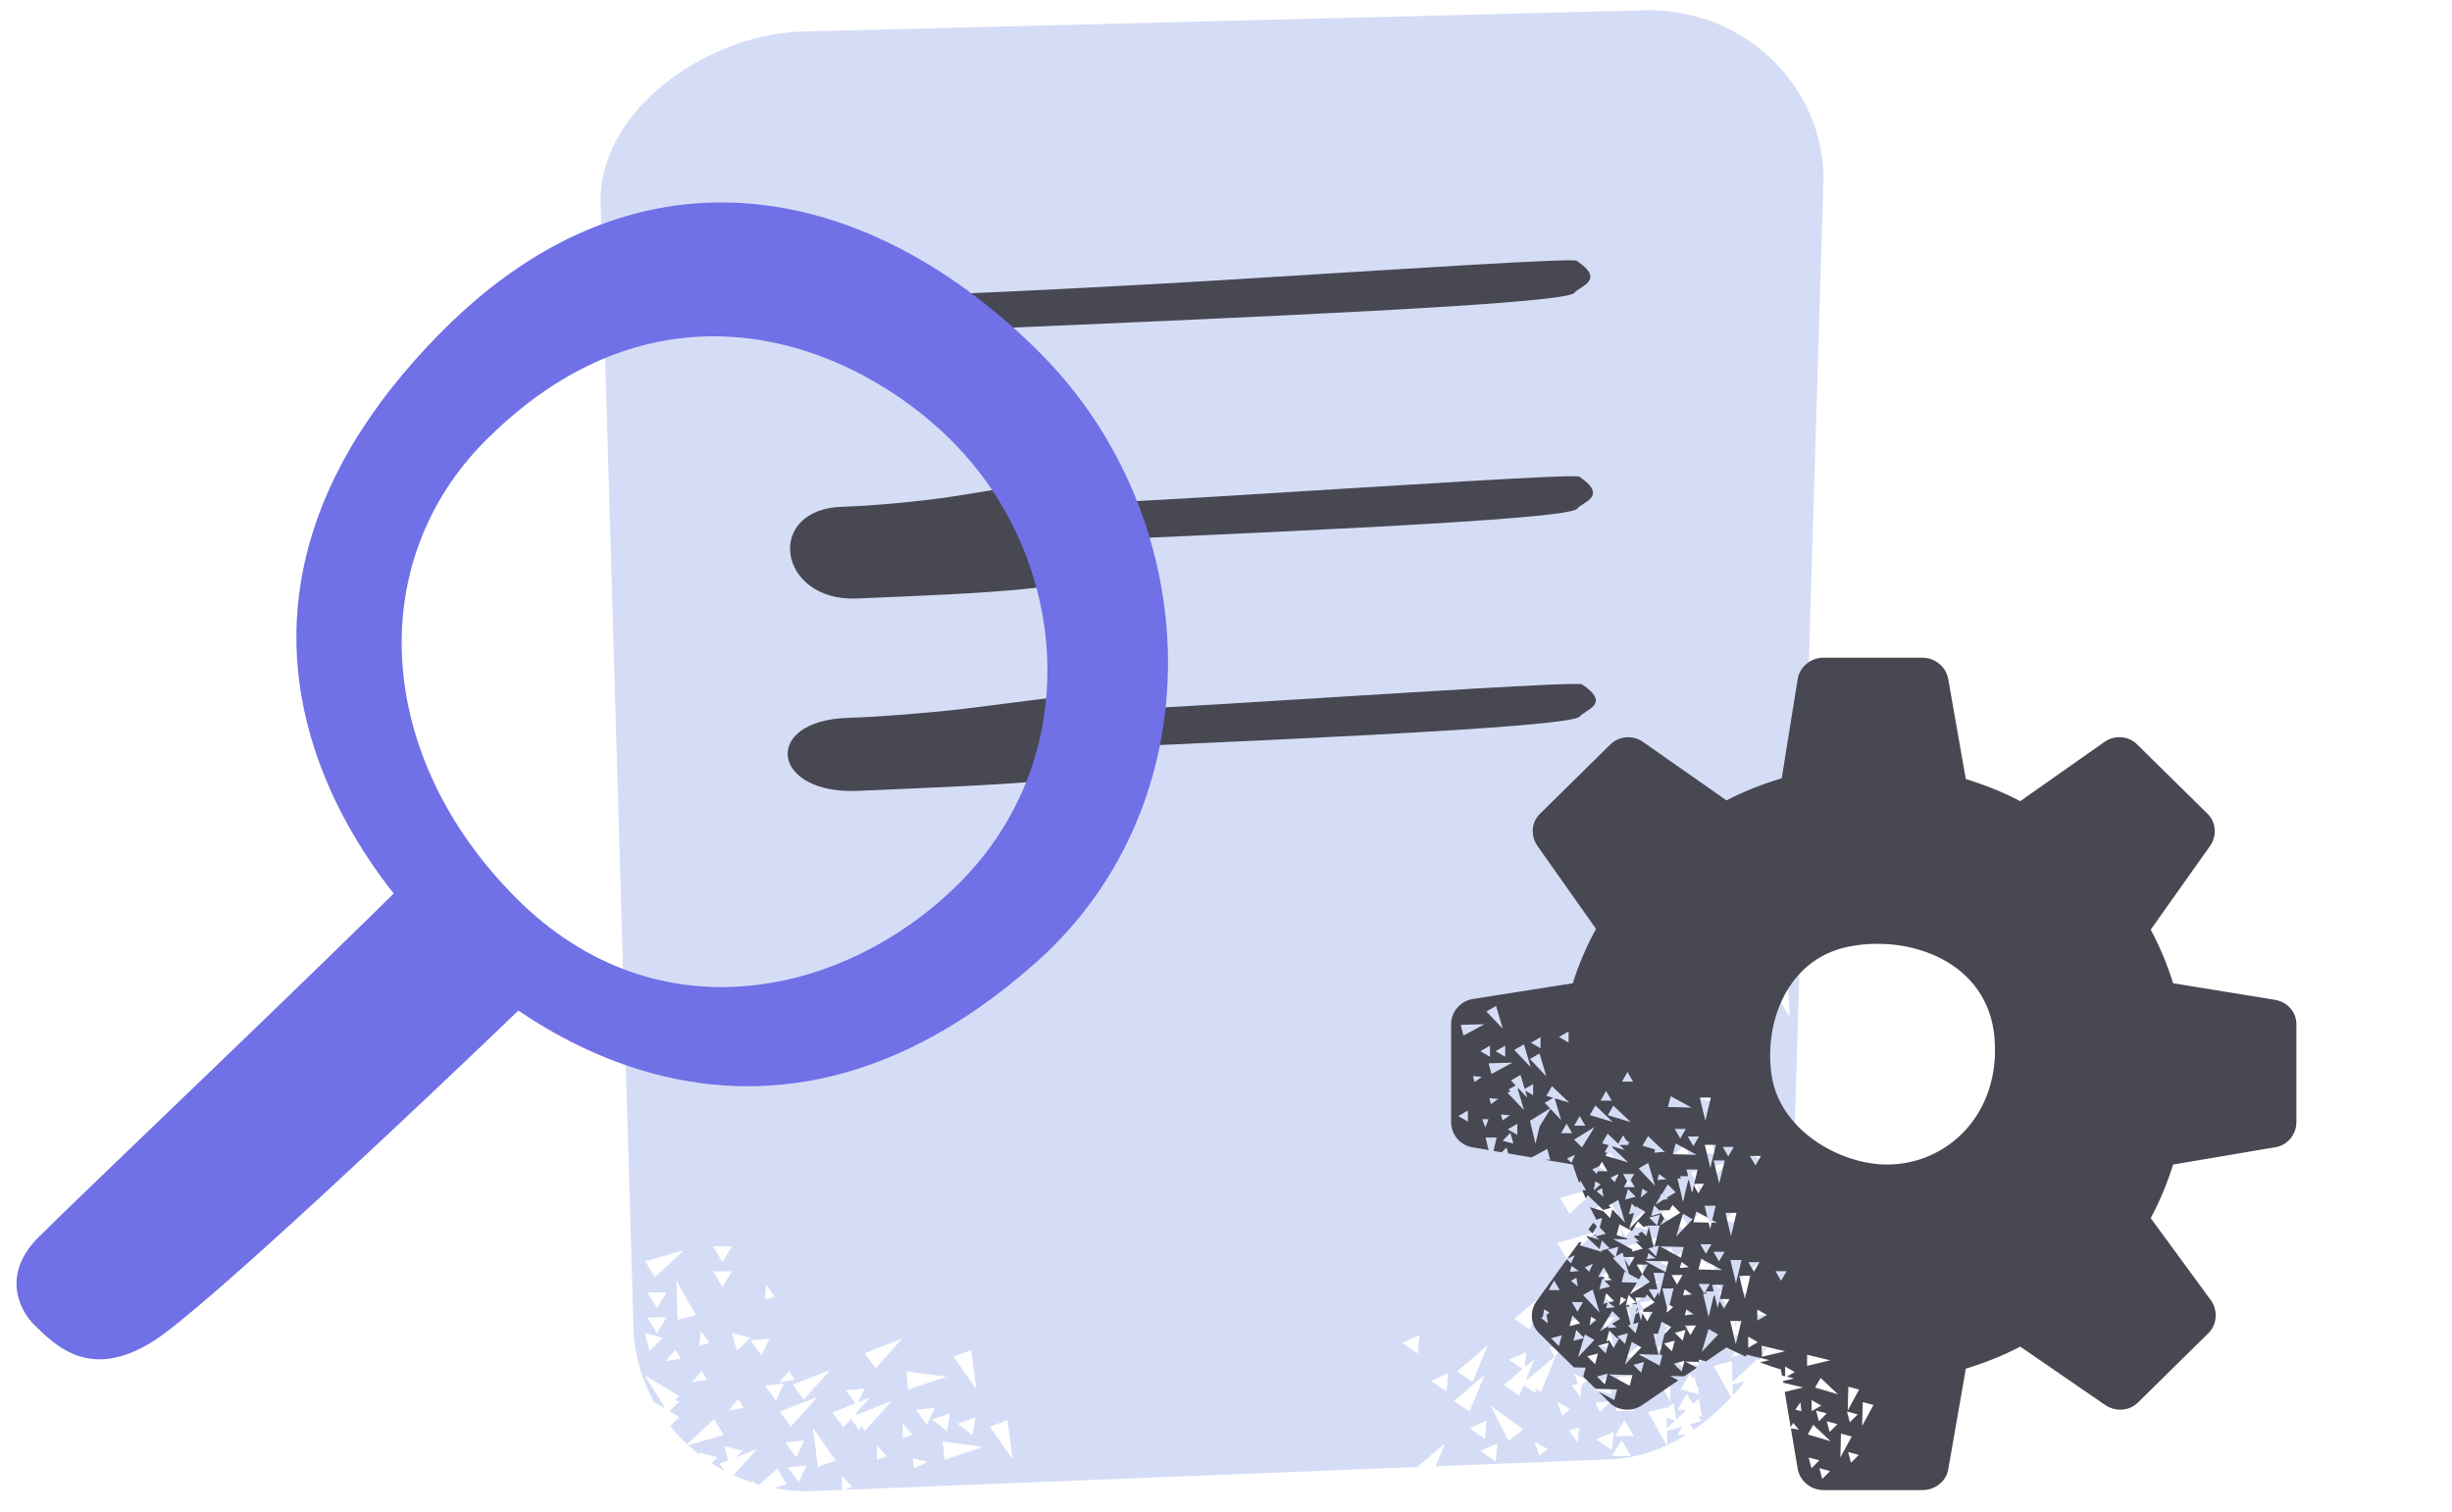
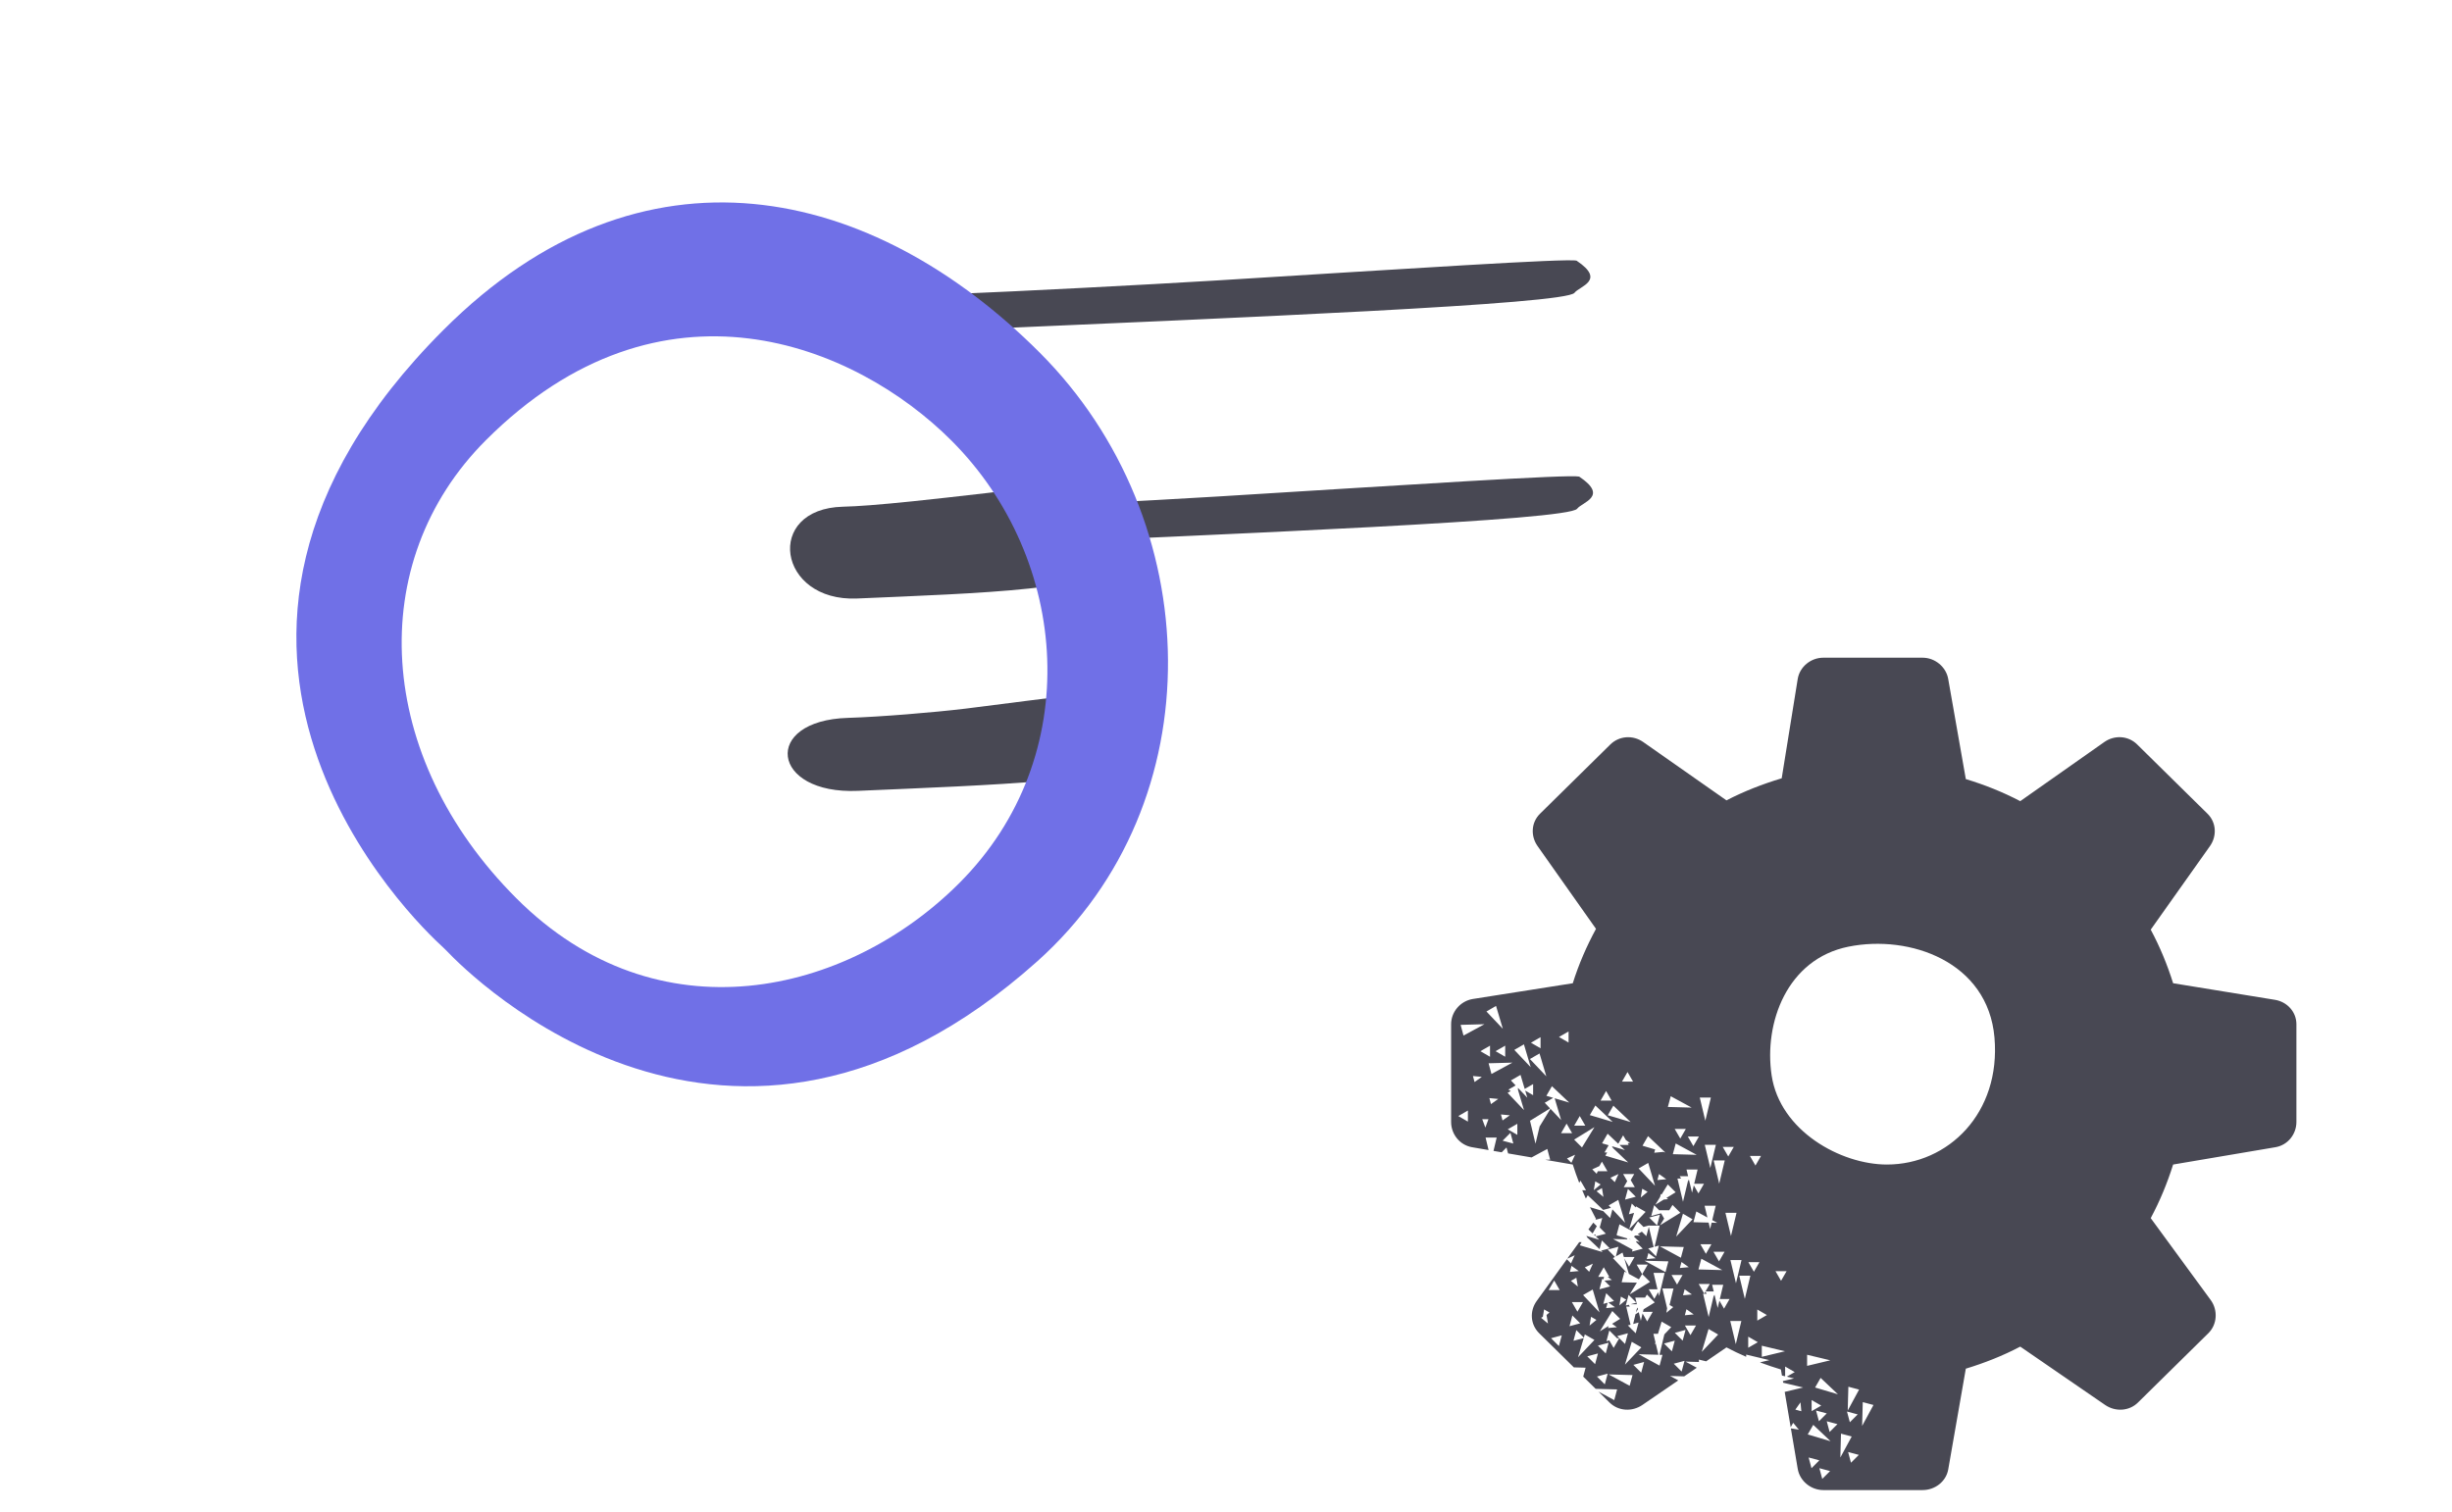
<svg xmlns="http://www.w3.org/2000/svg" width="240" height="148" viewBox="0 0 240 148" fill="none">
  <g clip-path="url(#clip0_3401_885)">
-     <path fill-rule="evenodd" clip-rule="evenodd" d="M79.088 3.072C69.643 3.072 58.781 10.491 58.781 19.643L61.987 129.429C61.987 132.269 62.725 134.942 64.024 137.279L65.033 137.879L64.946 137.564L63.103 134.656L66.494 136.674L66.063 137.091L66.507 137.206L65.516 138.167L66.492 138.748L65.598 139.614C66.104 140.243 66.656 140.835 67.248 141.386L69.913 138.94L70.838 140.494L67.365 141.494C67.731 141.828 68.112 142.146 68.507 142.448L68.441 142.21L70.229 142.674L69.641 143.244C70.051 143.508 70.473 143.755 70.907 143.984L70.413 143.317L71.271 142.978L70.883 141.574L72.671 142.039L71.996 142.692L74.099 141.863L71.804 144.426C72.407 144.702 73.03 144.944 73.67 145.151L73.637 144.896L73.857 145.21C74.021 145.262 74.187 145.31 74.353 145.357L76.079 143.773L77.004 145.326L75.756 145.686C76.834 145.892 77.948 146 79.088 146L82.428 145.867L82.424 144.479L83.4 145.566L82.591 145.86L96.305 145.314L96.546 145.226L96.532 145.305L138.729 143.625L141.441 141.318L140.517 143.554L157.106 142.893C159.177 142.893 161.214 142.387 163.131 141.5L161.316 138.253L163.104 137.789L163.108 137.919L163.789 137.37L164.075 138.987L164.988 138.149L164.86 138.103L164.951 138.029H164.192L165.118 136.475L165.689 137.435L166.283 136.956L166.596 138.724L166.23 138.593L166.545 139.122L165.424 139.445L165.756 140.003C167.085 139.097 168.326 138.013 169.445 136.802L167.728 133.732L169.516 133.268L169.573 135.304L172.034 133.045L172.153 133.245C172.339 132.945 172.519 132.642 172.69 132.335L172.252 132.074L169.378 132.902L169.796 132.518L168.013 129.329L169.584 128.921L168.248 126.531L169.901 126.102L169.623 125.937L170.932 124.668L171.534 125.619L172.049 124.754L172.975 126.307H171.97L173.014 127.955L172.204 127.473L172.969 128.757H171.118L171.967 127.332L170.039 126.185L170.134 129.569L170.647 129.072L171.714 130.757L172.266 130.25L173.078 131.613C174.468 128.909 175.275 125.998 175.275 123.214L175.278 123.116L174.66 122.01L175.317 121.84L175.744 107.746L175.734 107.743L175.745 107.733L178.481 17.572C178.481 8.42 170.825 1 161.381 1L79.088 3.072ZM163.964 139.089L163.132 138.791L163.161 139.826L163.964 139.089ZM169.815 129.334L169.829 129.864L170.012 129.687L169.815 129.334ZM169.851 130.646L169.901 132.422L171.055 131.362L169.851 130.646ZM170.776 135.228L169.581 135.572L169.61 136.622C170.016 136.173 170.405 135.707 170.776 135.228ZM164.675 139.661L163.169 140.095L163.207 141.464C163.826 141.174 164.434 140.844 165.025 140.478H164.188L164.675 139.661ZM172.941 131.876L172.503 132.002L172.702 132.315C172.783 132.169 172.863 132.023 172.941 131.876ZM84.628 135.933L83.992 137.292L85.155 136.833L83.673 138.489L84.001 138.458L87.263 137.171L84.655 140.084L84.3 139.603L84.109 140.009L83.297 138.909L82.548 139.746L81.47 138.287L83.735 137.394L82.786 136.109L84.628 135.933ZM93.751 139.39L95.181 140.529L95.484 138.759L93.751 139.39ZM78.704 141.041L77.94 142.675L76.862 141.216L78.704 141.041ZM75.953 137.114L76.718 135.48L74.876 135.655L75.953 137.114ZM75.304 131.056L74.539 132.69L73.462 131.231L75.304 131.056ZM91.259 138.99L92.689 140.128L92.991 138.358L91.259 138.99ZM78.948 143.48L78.184 145.114L77.106 143.656L78.948 143.48ZM91.48 137.849L90.715 139.482L89.637 138.024L91.48 137.849ZM96.885 139.68L99.113 142.875L98.618 139.049L96.885 139.68ZM80.023 136.753L77.415 139.665L76.337 138.207L80.023 136.753ZM93.332 132.811L95.56 136.006L95.065 132.18L93.332 132.811ZM88.312 131.042L85.704 133.954L84.626 132.496L88.312 131.042ZM78.679 137.025L81.286 134.113L77.601 135.567L78.679 137.025ZM92.449 142.915L96.21 141.657L92.268 141.13L92.449 142.915ZM79.563 139.79L81.791 142.985L80.058 143.616L79.563 139.79ZM88.888 136.046L92.649 134.787L88.707 134.26L88.888 136.046ZM88.35 139.376L89.325 140.462L88.354 140.816L88.35 139.376ZM86.798 142.58L85.822 141.494L85.827 142.934L86.798 142.58ZM90.791 143.123L89.455 143.755L89.354 142.755L90.791 143.123ZM70.712 123.568L71.638 122.014H69.787L70.712 123.568ZM64.302 128.089L65.228 126.535H63.377L64.302 128.089ZM70.712 126.02L71.638 124.466H69.787L70.712 126.02ZM64.302 130.541L65.228 128.987H63.377L64.302 130.541ZM73.44 130.978L71.652 130.513L72.131 132.246L73.44 130.978ZM63.101 130.513L64.889 130.978L63.581 132.246L63.101 130.513ZM64.083 125.044L66.972 122.392L63.158 123.491L64.083 125.044ZM68.106 128.761L66.21 125.37L66.318 129.225L68.106 128.761ZM75.862 126.963L75 125.79L74.86 127.223L75.862 126.963ZM65.169 133.256L66.116 132.145L66.635 133.016L65.169 133.256ZM68.685 134.217L67.738 135.327L69.203 135.088L68.685 134.217ZM68.586 130.313L69.448 131.487L68.446 131.747L68.586 130.313ZM72.276 136.978L71.329 138.088L72.795 137.849L72.276 136.978ZM76.29 135.327L77.237 134.217L77.756 135.088L76.29 135.327ZM167.147 129.639L165.662 129.254L166.317 130.286L166.201 130.218L166.565 130.828H166.251L166.602 132.097L166.061 131.957L166.317 132.36L165.852 132.083L166.565 133.28H166.123L166.328 133.626H165.062L165.422 134.332L162.237 132.021L163.661 130.874L164.793 133.096L165.403 132.072L165.418 132.098L165.538 131.897L165.313 131.763L164.814 131.633L164.921 131.529L162.926 130.342L163.3 129.979L163.25 129.895L162.915 129.808L163.094 129.634L163.072 129.597L163.145 129.585L163.903 128.85L162.926 128.269L164.235 127L165.516 129.022L166.668 127.906L167.147 129.639ZM165.346 130.828H165.645L165.46 131.007L165.346 130.828ZM165.02 130.314L165.371 129.724L164.39 129.14L164.454 129.371L164.538 129.357L164.472 129.435L164.478 129.459L165.02 130.314ZM160.979 124.807L159.191 124.342L160.5 123.074L160.979 124.807ZM164.528 121.536L166.317 122L165.837 120.268L165.567 120.529L164.124 118.252L165.016 117.206L163.551 117.446L163.716 117.724L162.453 118.948L165.394 120.698L164.528 121.536ZM170.59 119.93L168.802 119.465L170.111 118.197L170.15 118.337L170.29 118.201L169.847 118.086L170.835 117.128L169.857 116.547L171.166 115.278L172.448 117.301L173.599 116.185L174.078 117.917L172.594 117.532L173.248 118.564L171.322 117.418L171.41 117.737L173.248 120.638L170.301 118.885L170.59 119.93ZM158.708 140.996L157.782 142.55H159.633L158.708 140.996ZM157.083 125.064L156.749 124.977L156.928 124.804L156.904 124.764L156.982 124.752L158.058 123.709L158.287 124.538L158.37 124.525L158.305 124.601L158.537 125.442L157.76 125.24L157.423 125.635L157.083 125.064ZM155.978 136.036L157.766 136.5L157.287 134.768L155.978 136.036ZM165.651 134.948L165.397 134.522L164.471 136.075H164.68L166.317 136.5L166.199 136.075H166.323L166.092 135.688L165.837 134.768L165.651 134.948ZM163.243 123.991L162.168 123.351L163.477 122.083L164.076 123.028L164.52 122.597L165.326 123.869L166.369 122.858L166.845 123.608L166.953 123.503L167.028 123.776L167.908 123.548L167.767 124.982L167.387 124.463L168.451 126.144L166.533 125.002L165.947 124.85L166.602 125.883L165.451 125.198L165.559 125.369L164.711 124.864L164.763 125.055L166.602 127.957L163.211 125.939L163.644 125.52L163.2 125.405L164.026 124.604L162.909 124.314L163.243 123.991ZM165.834 124.587L165.801 124.619L165.747 124.535L165.834 124.587ZM156.004 118.519L157.957 119.681L157.034 120.574L158.822 121.039L158.543 120.03L158.788 120.175L158.594 120.207L159.112 121.078L159.973 120.068L161.264 120.403L160.785 118.671L159.476 119.939L159.768 120.015L159.131 120.119L157.313 117.25L156.004 118.519ZM162.396 125.424L159.507 128.076L158.581 126.522L162.396 125.424ZM156.23 120.592L153.341 123.243L152.415 121.69L156.23 120.592ZM153.556 140.053L154.418 141.226L154.558 139.792L153.556 140.053ZM163.404 133.899L163.389 133.386L161.601 133.85L161.794 134.195L158.359 134.859L159.133 136.489L160.124 135.734L160.836 136.703L160.976 135.27L160.608 135.365L161.899 134.382L163.497 137.24L163.427 134.729L164.253 133.761L163.404 133.899ZM160.797 132.723L161.678 131.689L161.172 131.772L161.261 130.866L160.259 131.126L160.78 131.836L160.644 131.858L160.598 131.598L159.174 132.744L160.91 133.366L160.797 132.723ZM157.138 130.038L158.085 128.928L156.619 129.167L157.138 130.038ZM153.128 131.689L152.181 132.799L151.662 131.929L153.128 131.689ZM167.91 113.085L166.122 112.62L167.431 111.352L167.91 113.085ZM171.46 109.815L173.248 110.279L172.769 108.546L171.46 109.815ZM165.469 113.72L163.681 113.256L164.99 111.987L165.469 113.72ZM173.248 124.779L171.46 124.314L172.769 123.046L173.248 124.779ZM172.49 113.647L169.099 111.629L170.408 110.361L172.49 113.647ZM166.326 108.814L162.935 106.797L163.409 106.338L160.15 105.687L163.989 104.672L164.024 105.742L164.244 105.528L166.326 108.814ZM171.992 112.404L175.383 114.422L173.301 111.136L171.992 112.404ZM169.327 113.703L166.439 116.355L165.513 114.801L169.327 113.703ZM163.161 108.87L160.273 111.522L159.347 109.968L163.161 108.87ZM160.488 128.331L161.349 129.505L161.49 128.071L161.238 128.136L161.964 127.286L160.498 127.526L160.912 128.221L160.488 128.331ZM171.184 122.039L170.237 123.149L169.719 122.278L171.184 122.039ZM168.038 120.638L168.61 119.967L167.707 120.115L166.654 118.454L165.346 119.723L168.736 121.74L168.038 120.638ZM158.993 139.045L158.067 140.599H159.918L158.993 139.045ZM164.814 117.133L166.602 117.597L166.123 115.864L164.814 117.133ZM170.875 115.526L169.087 115.062L170.396 113.793L170.875 115.526ZM158.993 136.593L158.067 138.146H159.918L158.993 136.593ZM158.041 132.063L158.107 132.01L158.42 133.778L156.684 133.157L158.012 132.087L156.263 131.633L157.572 130.365L158.041 132.063ZM159.68 116.133L156.289 114.115L157.598 112.847L159.68 116.133ZM162.681 121.021L159.792 123.673L158.867 122.119L162.681 121.021ZM156.515 116.188L153.626 118.84L152.701 117.287L156.515 116.188ZM153.841 135.65L154.703 136.823L154.823 135.595L155.361 135.161L154.072 134.445L154.45 135.491L153.841 135.65ZM153.413 127.286L152.466 128.396L151.947 127.526L153.413 127.286ZM149.384 132.373L149.242 133.866L150.191 133.059L149.352 135.09L149.653 134.955L152.296 132.707L150.817 136.287L150.317 135.944L150.275 136.388L149.137 135.609L148.712 136.638L147.2 135.602L149.038 134.039L147.703 133.124L149.384 132.373ZM145.509 139.081L145.339 140.867L143.828 139.831L145.509 139.081ZM141.589 136.243L141.759 134.457L140.078 135.207L141.589 136.243ZM138.935 130.724L138.765 132.51L137.254 131.474L138.935 130.724ZM146.576 141.308L146.405 143.094L144.894 142.058L146.576 141.308ZM157.777 141.962L157.947 140.175L156.265 140.926L157.777 141.962ZM156.505 132.009L156.335 133.796L154.824 132.76L156.505 132.009ZM145.312 134.61L143.833 138.19L142.321 137.154L145.312 134.61ZM156.553 126.66L159.739 128.972L157.977 125.514L156.553 126.66ZM151.21 126.584L149.731 130.164L148.22 129.128L151.21 126.584ZM144.134 135.296L145.613 131.716L142.622 134.26L144.134 135.296ZM145.904 137.625L149.089 139.936L147.665 141.083L145.904 137.625ZM153.452 131.128L156.58 128.745L152.678 129.499L153.452 131.128ZM153.689 137.965L152.4 137.248L152.891 138.607L153.689 137.965ZM157.639 137.21L156.591 138.231L156.157 137.318L157.639 137.21ZM151.484 141.864L150.195 141.148L150.686 142.507L151.484 141.864ZM157.424 102.939L155.851 103.885L157.483 104.732L157.424 102.939ZM170.46 93.342L170.316 90.974L168.544 91.492L169.122 92.453L167.782 92.845L168.116 93.149L167.534 93.319L169.539 96.65L169.333 93.239L169.408 92.928L170.549 94.823L170.476 93.616L171.594 94.633L172.017 92.887L170.46 93.342ZM165.28 101.889L163.707 102.835L165.338 103.682L165.28 101.889ZM166.24 105.507L167.813 104.561L167.871 106.354L166.24 105.507ZM161.401 106.633L159.828 107.578L161.459 108.426L161.401 106.633ZM168.518 87.549L167.168 86.321L168.94 85.802L168.518 87.549ZM173.239 86.295L174.588 87.522L175.011 85.776L173.239 86.295ZM158.616 100.778L157.043 101.724L158.674 102.571L158.616 100.778ZM166.473 99.731L164.9 100.676L166.531 101.524L166.473 99.731ZM166.051 86.991L164.702 85.763L166.474 85.244L166.051 86.991ZM158.631 95.161L159.981 96.389L160.403 94.642L158.631 95.161ZM167.516 100.302L166.166 99.074L167.938 98.555L167.516 100.302ZM166.24 107.578L170.079 106.564L170.137 108.357L166.24 107.578ZM170.273 86.814L172.278 90.144L172.045 86.295L170.273 86.814ZM168.005 104.637L171.844 103.622L171.903 105.415L168.005 104.637ZM167.191 79.731L169.196 83.062L168.963 79.213L167.191 79.731ZM173.185 96.254L175.19 99.585L174.957 95.736L173.185 96.254ZM174.451 92.151L172.447 88.821L174.219 88.302L174.451 92.151ZM162.274 103.415L162.256 99.559L164.058 99.968L162.274 103.415ZM165.621 89.757L169.459 88.742L165.562 87.964L165.621 89.757ZM170.125 102.363L170.108 98.507L171.91 98.917L170.125 102.363ZM162.544 82.675L166.383 81.66L162.486 80.882L162.544 82.675ZM154.731 99.02L154.544 97.591L155.554 97.82L154.731 99.02ZM165.655 97.488L167.031 96.943L165.622 96.483L165.655 97.488ZM165.781 93.937L164.405 94.482L164.372 93.477L165.781 93.937ZM162.398 96.542L162.585 97.971L163.408 96.771L162.398 96.542ZM163.958 89.859L162.582 90.404L162.55 89.399L163.958 89.859ZM156.87 90.568L158.245 90.023L156.837 89.563L156.87 90.568Z" fill="#D5DDF6" />
    <path fill-rule="evenodd" clip-rule="evenodd" d="M154.311 25.519C153.333 25.284 137.969 26.296 119.024 27.462C111.887 27.893 100.245 28.501 93.134 28.793C74.272 29.558 73.696 33.189 92.791 32.354C121.649 31.091 153.244 29.795 154.11 28.667C154.606 28.012 157.222 27.464 154.311 25.519Z" fill="#484853" />
    <path fill-rule="evenodd" clip-rule="evenodd" d="M154.568 46.661C153.59 46.427 138.227 47.439 119.282 48.604C112.145 49.035 100.502 49.644 93.392 49.935C74.53 50.701 73.954 54.332 93.048 53.496C121.907 52.234 153.502 50.937 154.367 49.81C154.864 49.154 157.48 48.607 154.568 46.661Z" fill="#484853" />
-     <path fill-rule="evenodd" clip-rule="evenodd" d="M107.265 47.002C106.745 46.317 100.61 47.453 93.009 48.645C90.143 49.073 85.425 49.532 82.509 49.609C74.772 49.796 76.091 58.937 83.898 58.596C95.698 58.08 108.653 57.732 108.537 54.957C108.466 53.343 109.349 52.199 107.265 47.002Z" fill="#484853" />
-     <path fill-rule="evenodd" clip-rule="evenodd" d="M154.84 66.995C153.859 66.76 138.44 67.775 119.427 68.943C112.264 69.376 100.58 69.986 93.444 70.278C74.515 71.047 73.934 74.678 93.097 73.84C122.059 72.573 153.767 71.271 154.636 70.143C155.135 69.488 157.76 68.94 154.84 66.995Z" fill="#484853" />
+     <path fill-rule="evenodd" clip-rule="evenodd" d="M107.265 47.002C90.143 49.073 85.425 49.532 82.509 49.609C74.772 49.796 76.091 58.937 83.898 58.596C95.698 58.08 108.653 57.732 108.537 54.957C108.466 53.343 109.349 52.199 107.265 47.002Z" fill="#484853" />
    <path fill-rule="evenodd" clip-rule="evenodd" d="M110.169 67.883C109.644 67.344 102.881 68.329 94.516 69.377C91.362 69.756 86.186 70.183 83 70.283C74.546 70.532 75.435 77.802 83.975 77.428C96.88 76.864 111.038 76.418 111.078 74.208C111.098 72.922 112.13 71.999 110.169 67.883Z" fill="#484853" />
-     <path d="M3.786 121.113C-0.275 125.175 2.47 128.822 3.222 129.574C5.478 131.831 8.863 135.215 15.067 131.267C20.031 128.108 41.579 107.764 51.732 97.987L40.451 85.577C30.673 95.354 7.847 117.052 3.786 121.113Z" fill="#7070E7" />
    <path d="M101.76 34.517C85.365 18.12 62.85 12.854 43.417 32.289C12.369 63.342 40.781 90.405 43.353 92.736C43.487 92.857 43.578 92.947 43.703 93.078C45.991 95.497 71.438 121.031 101.529 94.117C118.942 78.543 118.154 50.914 101.76 34.517ZM50.547 87.95C36.705 74.107 35.598 55.06 47.557 43.099C64.748 25.907 83.707 33.706 93.135 43.143C104.723 54.74 106.271 74.08 93.883 86.47C82.913 97.44 64.388 101.794 50.547 87.95Z" fill="#7070E7" />
    <path fill-rule="evenodd" clip-rule="evenodd" d="M156.452 136.24L157.547 137.319C158.409 138.168 159.76 138.235 160.759 137.55L164.268 135.148L163.468 134.714L164.847 134.751L166.079 133.908L164.975 133.309L166.287 133.345L166.287 133.11L166.996 133.28L168.986 131.917C169.622 132.25 170.264 132.556 170.914 132.838L170.914 132.621L173.184 133.163L172.261 133.384C172.933 133.637 173.616 133.868 174.314 134.078L174.414 134.671L174.728 134.746V133.79L175.668 134.333L174.887 134.784L175.601 134.955L174.507 135.217L174.533 135.373L176.491 135.841L174.685 136.273L175.27 139.728L175.516 139.302L176.072 139.975L175.289 139.843L175.959 143.801C176.155 144.988 177.242 145.885 178.466 145.885H188.182C189.396 145.885 190.473 145.055 190.689 143.878L192.413 134C194.273 133.431 196.036 132.737 197.74 131.84L206.045 137.55C207.044 138.235 208.396 138.168 209.258 137.319L216.152 130.528C217.024 129.669 217.102 128.27 216.387 127.286L210.511 119.261C211.412 117.582 212.137 115.817 212.705 114.013L222.734 112.315C223.938 112.103 224.771 111.042 224.771 109.846L224.771 100.276C224.771 99.071 223.87 98.077 222.655 97.884L212.705 96.264C212.137 94.46 211.412 92.694 210.511 91.016L216.309 82.836C217.004 81.852 216.936 80.521 216.074 79.672L209.179 72.881C208.308 72.022 206.966 71.945 205.967 72.649L197.74 78.437C196.026 77.54 194.264 76.836 192.413 76.276L190.689 66.475C190.483 65.289 189.396 64.392 188.182 64.392H178.466C177.242 64.392 176.155 65.279 175.959 66.475L174.392 76.199C172.531 76.758 170.69 77.472 168.986 78.36L160.838 72.649C159.839 71.945 158.497 72.032 157.625 72.881L150.731 79.672C149.869 80.521 149.8 81.852 150.496 82.836L156.215 90.939C155.294 92.636 154.521 94.421 153.943 96.264L144.149 97.807C142.935 98.01 142.034 99.071 142.034 100.276L142.034 109.846C142.034 111.042 142.876 112.103 144.071 112.315L145.701 112.596L145.408 111.373L146.494 111.373L146.182 112.678L146.983 112.816L147.456 112.343L147.611 112.924L149.909 113.319L151.448 112.486L151.729 113.534L151.238 113.548L153.943 114.013C154.133 114.617 154.343 115.216 154.573 115.807L154.698 115.591L155.241 116.531H154.866C154.981 116.804 155.1 117.075 155.222 117.345L155.408 117.024L156.919 118.456L157.679 118.252L157.456 118.017L158.397 117.474L159.061 119.711L157.823 118.404L157.597 119.248L156.926 118.577L155.621 118.189C155.812 118.576 156.01 118.959 156.215 119.338L156.149 119.43L156.828 119.248L156.578 120.181L157.18 120.784L156.899 120.859L156.906 120.871L156.855 120.871L156.192 121.048L156.536 121.375L155.27 120.999L155.367 121.165L156.564 122.299L156.792 121.448L157.56 122.216L156.715 122.442L156.867 122.586L156.54 122.489L156.511 122.497L156.515 122.482L154.629 121.921L154.808 121.612L154.572 121.612L153.402 123.232L154.131 122.898L153.768 123.692L153.363 123.286L150.417 127.364C149.702 128.348 149.781 129.669 150.652 130.528L154.048 133.872L155.199 133.903L154.965 134.775L156.182 135.974L158.282 136.031L158.001 137.08L156.452 136.24ZM155.472 120.366L155.952 119.702L156.296 120.046L155.885 120.758L155.472 120.366ZM156.004 120.871L156.147 121.006L156.183 120.871L156.004 120.871ZM195.217 101.573C194.576 94.165 186.944 91.471 180.927 92.683C174.909 93.895 172.638 100.147 173.405 105.277C174.22 110.725 180.174 114.013 184.687 114.013C190.689 114.013 195.858 108.981 195.217 101.573ZM149.286 106.775L150.061 107.223L150.061 106.137L149.237 106.612L148.829 105.237L147.888 105.78L148.35 106.268L147.637 106.68L147.872 106.815L147.564 106.993L149.169 108.687L148.578 106.697L148.578 106.508L149.494 107.475L149.286 106.775ZM147.328 103.46L146.387 102.917L147.328 102.374L147.328 103.46ZM149.849 102.088L150.789 102.631L150.789 101.545L149.849 102.088ZM153.531 102.069L152.59 101.526L153.531 100.983L153.531 102.069ZM147.842 110.911L147.074 111.679L148.123 111.96L147.842 110.911ZM145.842 103.461L144.902 102.918L145.842 102.375L145.842 103.461ZM142.738 109.268L143.678 109.811L143.678 108.725L142.738 109.268ZM148.516 111.109L147.576 110.566L148.516 110.023L148.516 111.109ZM148.221 102.79L149.826 104.485L149.161 102.247L148.221 102.79ZM145.491 99.029L147.096 100.723L146.431 98.486L145.491 99.029ZM151.198 107.966L151.722 108.52L149.826 109.684L149.845 109.703L149.75 109.703L150.293 111.973L150.697 110.284L151.758 108.557L152.803 109.66L152.169 107.526L153.595 107.95L151.901 106.344L151.358 107.285L152.031 107.485L151.198 107.966ZM151.353 105.378L149.748 103.683L150.688 103.14L151.353 105.378ZM145.983 105.149L148.035 104.037L145.702 104.1L145.983 105.149ZM143.246 101.387L145.298 100.275L142.965 100.338L143.246 101.387ZM147.068 109.698L147.78 109.192L146.911 109.11L147.068 109.698ZM146.646 107.592L145.935 108.098L145.777 107.509L146.646 107.592ZM145.08 109.576L145.385 110.395L145.689 109.576H145.08ZM145.04 105.431L144.329 105.937L144.171 105.348L145.04 105.431ZM159.414 112.095L158.514 112.095L159.046 112.599L157.774 112.22L157.875 112.397L159.367 113.81L157.13 113.145L157.308 112.835H157.043L157.453 112.125L156.809 111.934L157.352 110.993L158.394 111.981L158.871 111.154L159.135 111.61L159.548 111.904L159.317 111.926L159.414 112.095ZM159.436 118.881L159.717 117.832L160.098 118.212L160.13 118.106L161.07 118.649L159.465 120.344L159.94 118.746L159.436 118.881ZM161.905 117.996L161.624 119.045L162.587 118.787L162.886 119.305L162.485 119.958L164.473 118.736L163.706 117.969L163.385 118.491L162.416 118.491L162.437 118.528L161.905 117.996ZM159.743 122.533L159.794 122.341L157.878 121.302L159.24 121.339L159.293 121.254L158.261 120.947L158.281 120.913L158.231 120.912L158.512 119.863L158.798 120.018L158.804 120.007L158.839 120.041L159.738 120.528L160.321 119.578L160.864 120.122L161.423 119.972L161.417 119.995L162.443 119.995L161.949 122.063L162.372 121.949L162.091 122.998L161.324 122.23L161.858 122.087L161.385 120.112L161.142 121.021L160.704 120.583L160.299 120.832L160.564 120.975L160.086 120.962L159.92 121.064L160.498 121.612L160.171 121.515L160.146 121.606L160.792 122.252L159.743 122.533ZM159.612 121.349L159.463 121.345L159.507 121.318L159.612 121.349ZM154.082 110.205H155.167L154.625 109.265L154.082 110.205ZM157.747 107.756H156.661L157.204 106.815L157.747 107.756ZM158.758 105.896H159.844L159.301 104.955L158.758 105.896ZM159.059 117.448L159.34 116.399L160.107 117.167L159.059 117.448ZM152.794 110.947L153.88 110.947L153.337 110.007L152.794 110.947ZM158.93 116.233L160.016 116.233L159.614 115.538L159.957 114.945H158.871L159.272 115.64L158.93 116.233ZM157.848 109.839L155.61 109.175L156.153 108.234L157.848 109.839ZM163.243 115.96L162.637 116.947L162.565 116.896L162.485 117.195L162.022 117.95L162.847 117.443L163.276 117.402L163.108 117.283L164.011 116.728L163.243 115.96ZM162.003 112.539L160.765 112.171L161.308 111.231L163.002 112.836L162.772 112.768L162.786 112.777L161.917 112.86L162.003 112.539ZM157.371 109.188L159.608 109.853L157.914 108.248L157.371 109.188ZM156.064 110.352L154.843 112.341L154.075 111.573L156.064 110.352ZM160.386 114.399L161.991 116.093L161.326 113.856L160.386 114.399ZM158.418 114.944L158.055 115.737L157.624 115.307L158.418 114.944ZM156.278 114.916L156.39 114.671H157.337L156.794 113.731L156.543 114.167L155.848 114.485L156.278 114.916ZM156.943 117.183L156.271 116.627L156.798 116.322L156.943 117.183ZM153.806 113.848L154.169 113.054L153.375 113.417L153.806 113.848ZM154.29 130.225L154.009 131.273L155.015 131.004L154.456 132.882L156.062 131.188L155.121 130.645L155.027 130.962L154.29 130.225ZM157.213 126.608L156.932 127.657L157.352 127.544L157.211 128.07L158.08 127.987L157.428 127.524L157.981 127.376L157.213 126.608ZM159.124 127.821L159.405 126.772L160.173 127.54L159.596 127.694L160.218 127.694L160.062 127.039L161.019 127.039L161.2 126.745L161.967 127.513L160.874 128.184L160.813 128.436H161.767L161.224 129.376L160.775 128.598L160.605 129.309L160.404 128.472L160.081 128.671L159.853 129.625L160.383 129.483L160.101 130.532L159.726 130.156L159.716 130.196L159.701 130.132L159.334 129.764L159.596 129.694L159.174 127.925L159.527 127.925L159.42 127.741L159.124 127.821ZM160.199 128.18L160.295 128.013L160.33 128.161L160.122 128.5L160.199 128.18ZM157.518 130.26L157.237 131.309L157.518 131.234L157.942 131.968L158.485 131.028L158.286 131.028L157.518 130.26ZM153.904 128.792L153.623 129.841L154.672 129.56L153.904 128.792ZM156.833 125.175L156.552 126.224L157.601 125.943L157.041 125.383L157.773 125.314L157.345 125.009L157.515 125.009L156.973 124.069L156.43 125.009L157.008 125.009L156.936 125.278L156.833 125.175ZM151.579 126.307L152.665 126.307L152.122 125.366L151.579 126.307ZM157.811 128.355L156.59 130.344L157.443 129.82L157.389 130.022L158.258 129.94L157.79 129.607L158.579 129.123L157.811 128.355ZM160.732 124.741L160.417 125.254L159.432 124.72L158.983 123.207L159.445 124.009L159.988 123.068L158.942 123.068L158.812 122.632L158.156 123.01L158.41 122.062L157.362 122.343L158.075 123.057L157.872 123.175L159.233 124.612L159.006 124.489L158.725 125.538L160.218 125.578L159.514 126.726L161.502 125.504L160.741 124.743L161.28 123.809L160.194 123.809L160.732 124.741ZM156.557 128.487L154.952 126.792L155.892 126.249L156.557 128.487ZM151.514 129.576L150.841 129.02L151.013 128.921L151.135 128.196L151.662 128.501L151.373 128.74L151.514 129.576ZM155.548 124.513L155.911 123.72L155.118 124.083L155.548 124.513ZM153.765 125.403L154.437 125.959L154.292 125.098L153.765 125.403ZM155.358 132.791L156.407 132.51L156.126 133.559L155.358 132.791ZM157.358 134.487L156.309 134.768L157.077 135.536L157.358 134.487ZM164.149 125.764L163.606 124.823L164.692 124.823L164.149 125.764ZM166.267 125.709L166.81 126.65L166.923 126.453L167.049 126.671H166.698L167.241 128.941L167.724 126.919L167.816 126.761L168.125 128.055L168.296 127.342L168.746 128.123L169.289 127.182H168.334L168.668 125.785L167.582 125.785L167.739 126.44L166.931 126.44L167.353 125.709L166.267 125.709ZM151.817 131.017L152.866 130.736L152.585 131.785L151.817 131.017ZM156.402 131.741L157.451 131.46L157.17 132.509L156.402 131.741ZM154.398 128.423L153.855 127.482L154.94 127.482L154.398 128.423ZM162.232 126.228L161.848 124.621H162.934L162.391 126.891L162.3 126.513L161.922 127.168L161.379 126.228L162.232 126.228ZM159.79 134.627L157.457 134.563L159.509 135.675L159.79 134.627ZM162.325 132.638L162.061 131.535L161.973 131.628L162.034 131.422L161.834 130.584L162.283 130.584L162.638 129.391L163.578 129.934L162.906 130.644L162.428 132.641L162.719 132.649L162.438 133.698L160.386 132.586L162.325 132.638ZM163.253 128.404L163.257 128.423L163.264 128.395L163.776 127.971L163.415 127.763L163.8 126.152H162.714L163.177 128.088L163.103 128.528L163.253 128.404ZM159.714 131.368L159.049 133.605L160.655 131.911L159.714 131.368ZM155.585 129.781L155.73 128.92L156.257 129.225L155.585 129.781ZM154.531 124.441L153.662 124.524L153.82 123.935L154.531 124.441ZM159.34 130.531L158.291 130.812L159.059 131.58L159.34 130.531ZM163.925 131.256L162.876 131.537L163.644 132.305L163.925 131.256ZM163.83 133.514L164.879 133.233L164.598 134.282L163.83 133.514ZM160.921 133.345L159.872 133.627L160.64 134.394L160.921 133.345ZM168.256 123.496L167.713 122.555H168.799L168.256 123.496ZM171.127 123.569L171.67 124.51L172.213 123.569H171.127ZM174.328 125.396L173.785 124.455H174.871L174.328 125.396ZM164.979 130.206L163.931 130.488L164.698 131.255L164.979 130.206ZM166.972 122.755L166.429 121.815H167.515L166.972 122.755ZM165.461 130.714L164.918 129.774L166.004 129.774L165.461 130.714ZM169.372 123.367L169.915 125.637L170.458 123.367H169.372ZM168.884 118.741L169.427 121.011L169.97 118.741H168.884ZM169.356 129.331L169.899 131.601L170.442 129.331H169.356ZM170.782 127.168L170.239 124.898H171.324L170.782 127.168ZM166.244 124.284L168.577 124.347L166.525 123.235L166.244 124.284ZM166.568 132.353L167.233 130.115L168.173 130.658L166.568 132.353ZM165.753 119.658L167.239 119.699L167.387 120.317L167.533 119.707L168.086 119.721L167.594 119.454L167.93 118.047H166.844L167.119 119.198L166.034 118.609L165.753 119.658ZM158.506 127.803L158.651 126.943L159.179 127.247L158.506 127.803ZM164.911 128.769L165.78 128.686L165.069 128.181L164.911 128.769ZM165.602 126.733L164.733 126.816L164.891 126.227L165.602 126.733ZM165.294 124.061L164.425 124.143L164.583 123.555L165.294 124.061ZM161.185 123.27L162.054 123.188L161.342 122.682L161.185 123.27ZM166.242 116.839L165.789 116.053L165.617 116.771L165.309 115.483L165.21 115.654L164.731 117.658L164.188 115.388H164.545L164.411 115.156H165.231L165.074 114.501H166.16L165.826 115.898L166.785 115.898L166.242 116.839ZM165.205 111.272L165.747 112.213L166.29 111.272H165.205ZM169.162 113.225L168.619 112.285H169.704L169.162 113.225ZM171.279 113.172L171.822 114.112L172.365 113.172H171.279ZM161.425 119.204L162.473 118.923L162.192 119.972L161.425 119.204ZM163.921 110.531L164.464 111.471L165.007 110.531H163.921ZM163.299 123.494L160.966 123.431L163.018 124.543L163.299 123.494ZM167.405 114.353L166.862 112.083H167.948L167.405 114.353ZM164.806 122.089L162.473 122.026L164.525 123.138L164.806 122.089ZM166.916 109.728L166.374 107.458H167.459L166.916 109.728ZM167.733 113.615L168.275 115.885L168.818 113.615H167.733ZM166.069 113.063L163.736 113L164.017 111.951L166.069 113.063ZM164.727 118.83L164.062 121.068L165.667 119.373L164.727 118.83ZM165.582 108.438L163.249 108.375L163.53 107.326L165.582 108.438ZM156.143 115.659L155.998 116.52L156.671 115.964L156.143 115.659ZM162.225 115.532L163.094 115.45L162.383 114.944L162.225 115.532ZM160.595 117.244L160.74 116.383L161.268 116.687L160.595 117.244ZM178.079 143.744L178.36 144.793L179.128 144.025L178.079 143.744ZM178.801 139.149L179.082 140.198L179.85 139.43L178.801 139.149ZM181.062 139.245L180.781 138.196L181.83 138.477L181.062 139.245ZM180.892 142.159L181.173 143.208L181.941 142.44L180.892 142.159ZM171.114 131.951L172.054 131.408L171.114 130.865V131.951ZM172.942 128.749L172.002 129.292V128.206L172.942 128.749ZM177.027 142.694L177.308 143.743L178.076 142.975L177.027 142.694ZM177.755 138.099L178.036 139.148L178.803 138.38L177.755 138.099ZM178.261 137.615L177.321 138.158V137.072L178.261 137.615ZM180.195 140.361L180.132 142.695L181.244 140.642L180.195 140.361ZM182.263 139.607L182.326 137.274L183.375 137.555L182.263 139.607ZM180.854 138.1L180.917 135.767L181.966 136.048L180.854 138.1ZM176.878 133.724L179.148 133.181L176.878 132.638L176.878 133.724ZM174.713 132.295L172.443 132.838L172.443 131.752L174.713 132.295ZM179.175 141.103L176.938 140.439L177.48 139.498L179.175 141.103ZM179.897 136.508L177.66 135.844L178.202 134.903L179.897 136.508ZM176.314 138.166L176.231 137.297L175.726 138.008L176.314 138.166Z" fill="#484853" />
  </g>
  <defs>
    <clipPath id="clip0_3401_885">
      <rect width="240" height="148" fill="white" />
    </clipPath>
  </defs>
</svg>